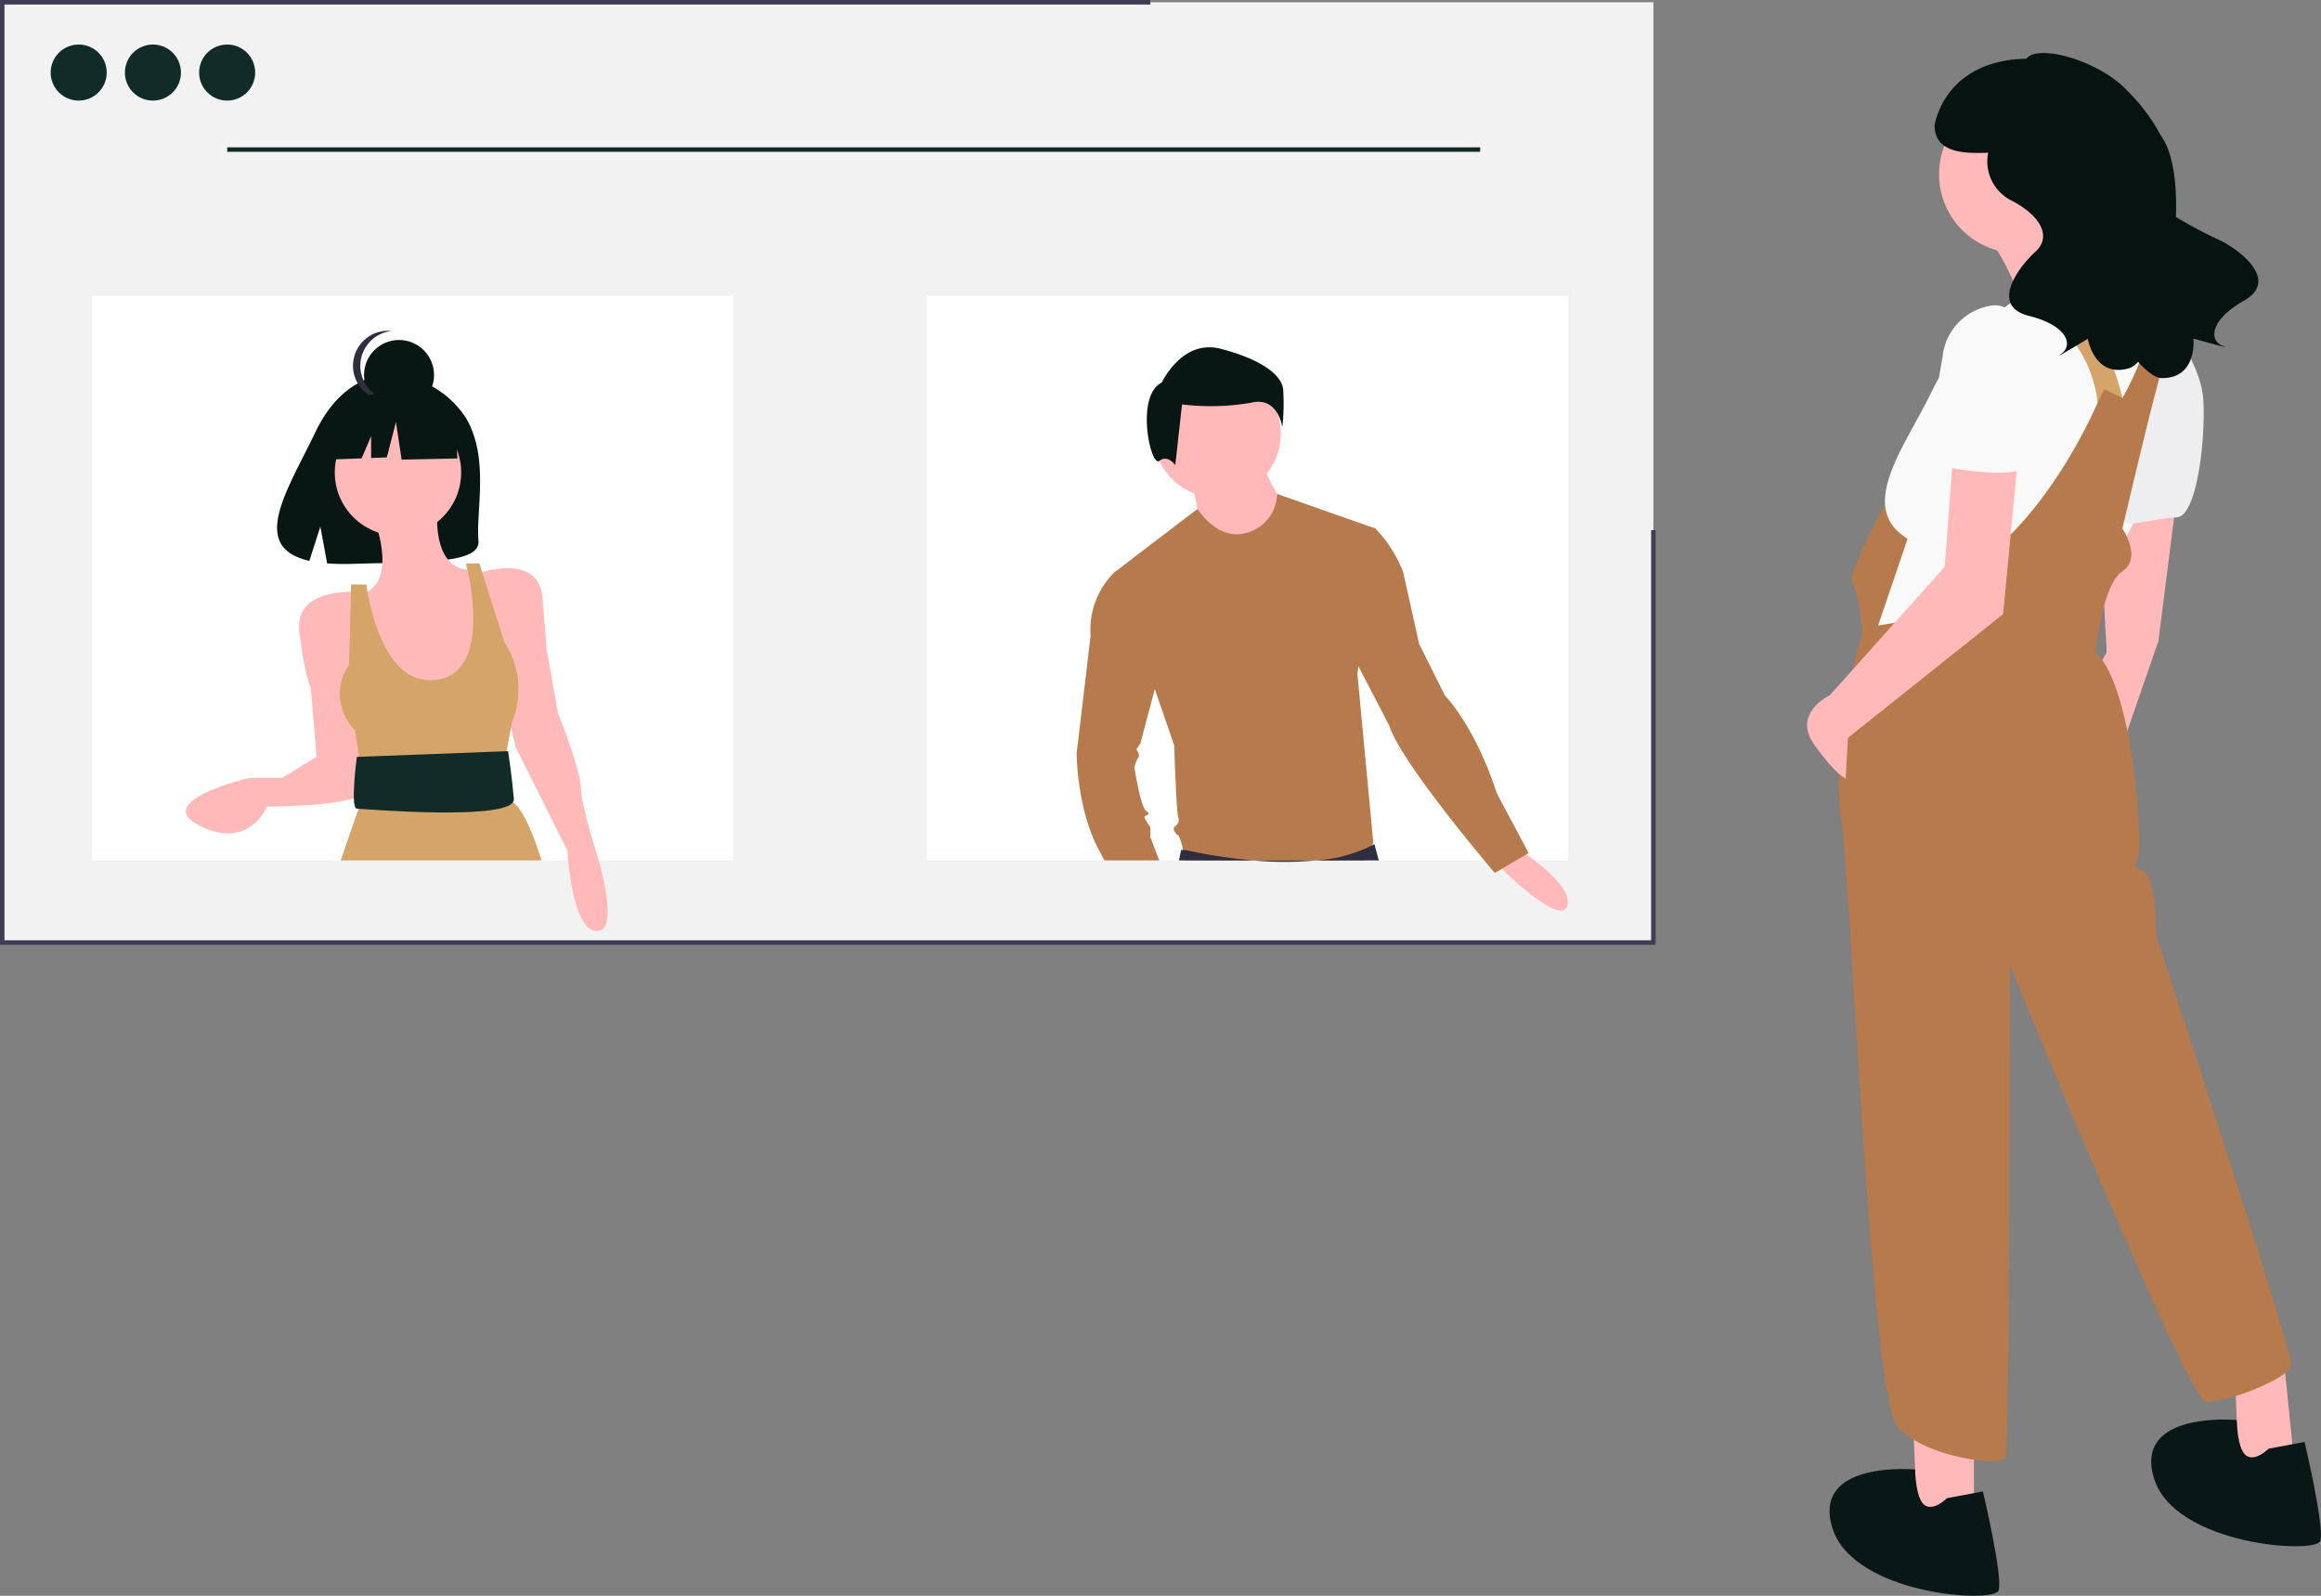
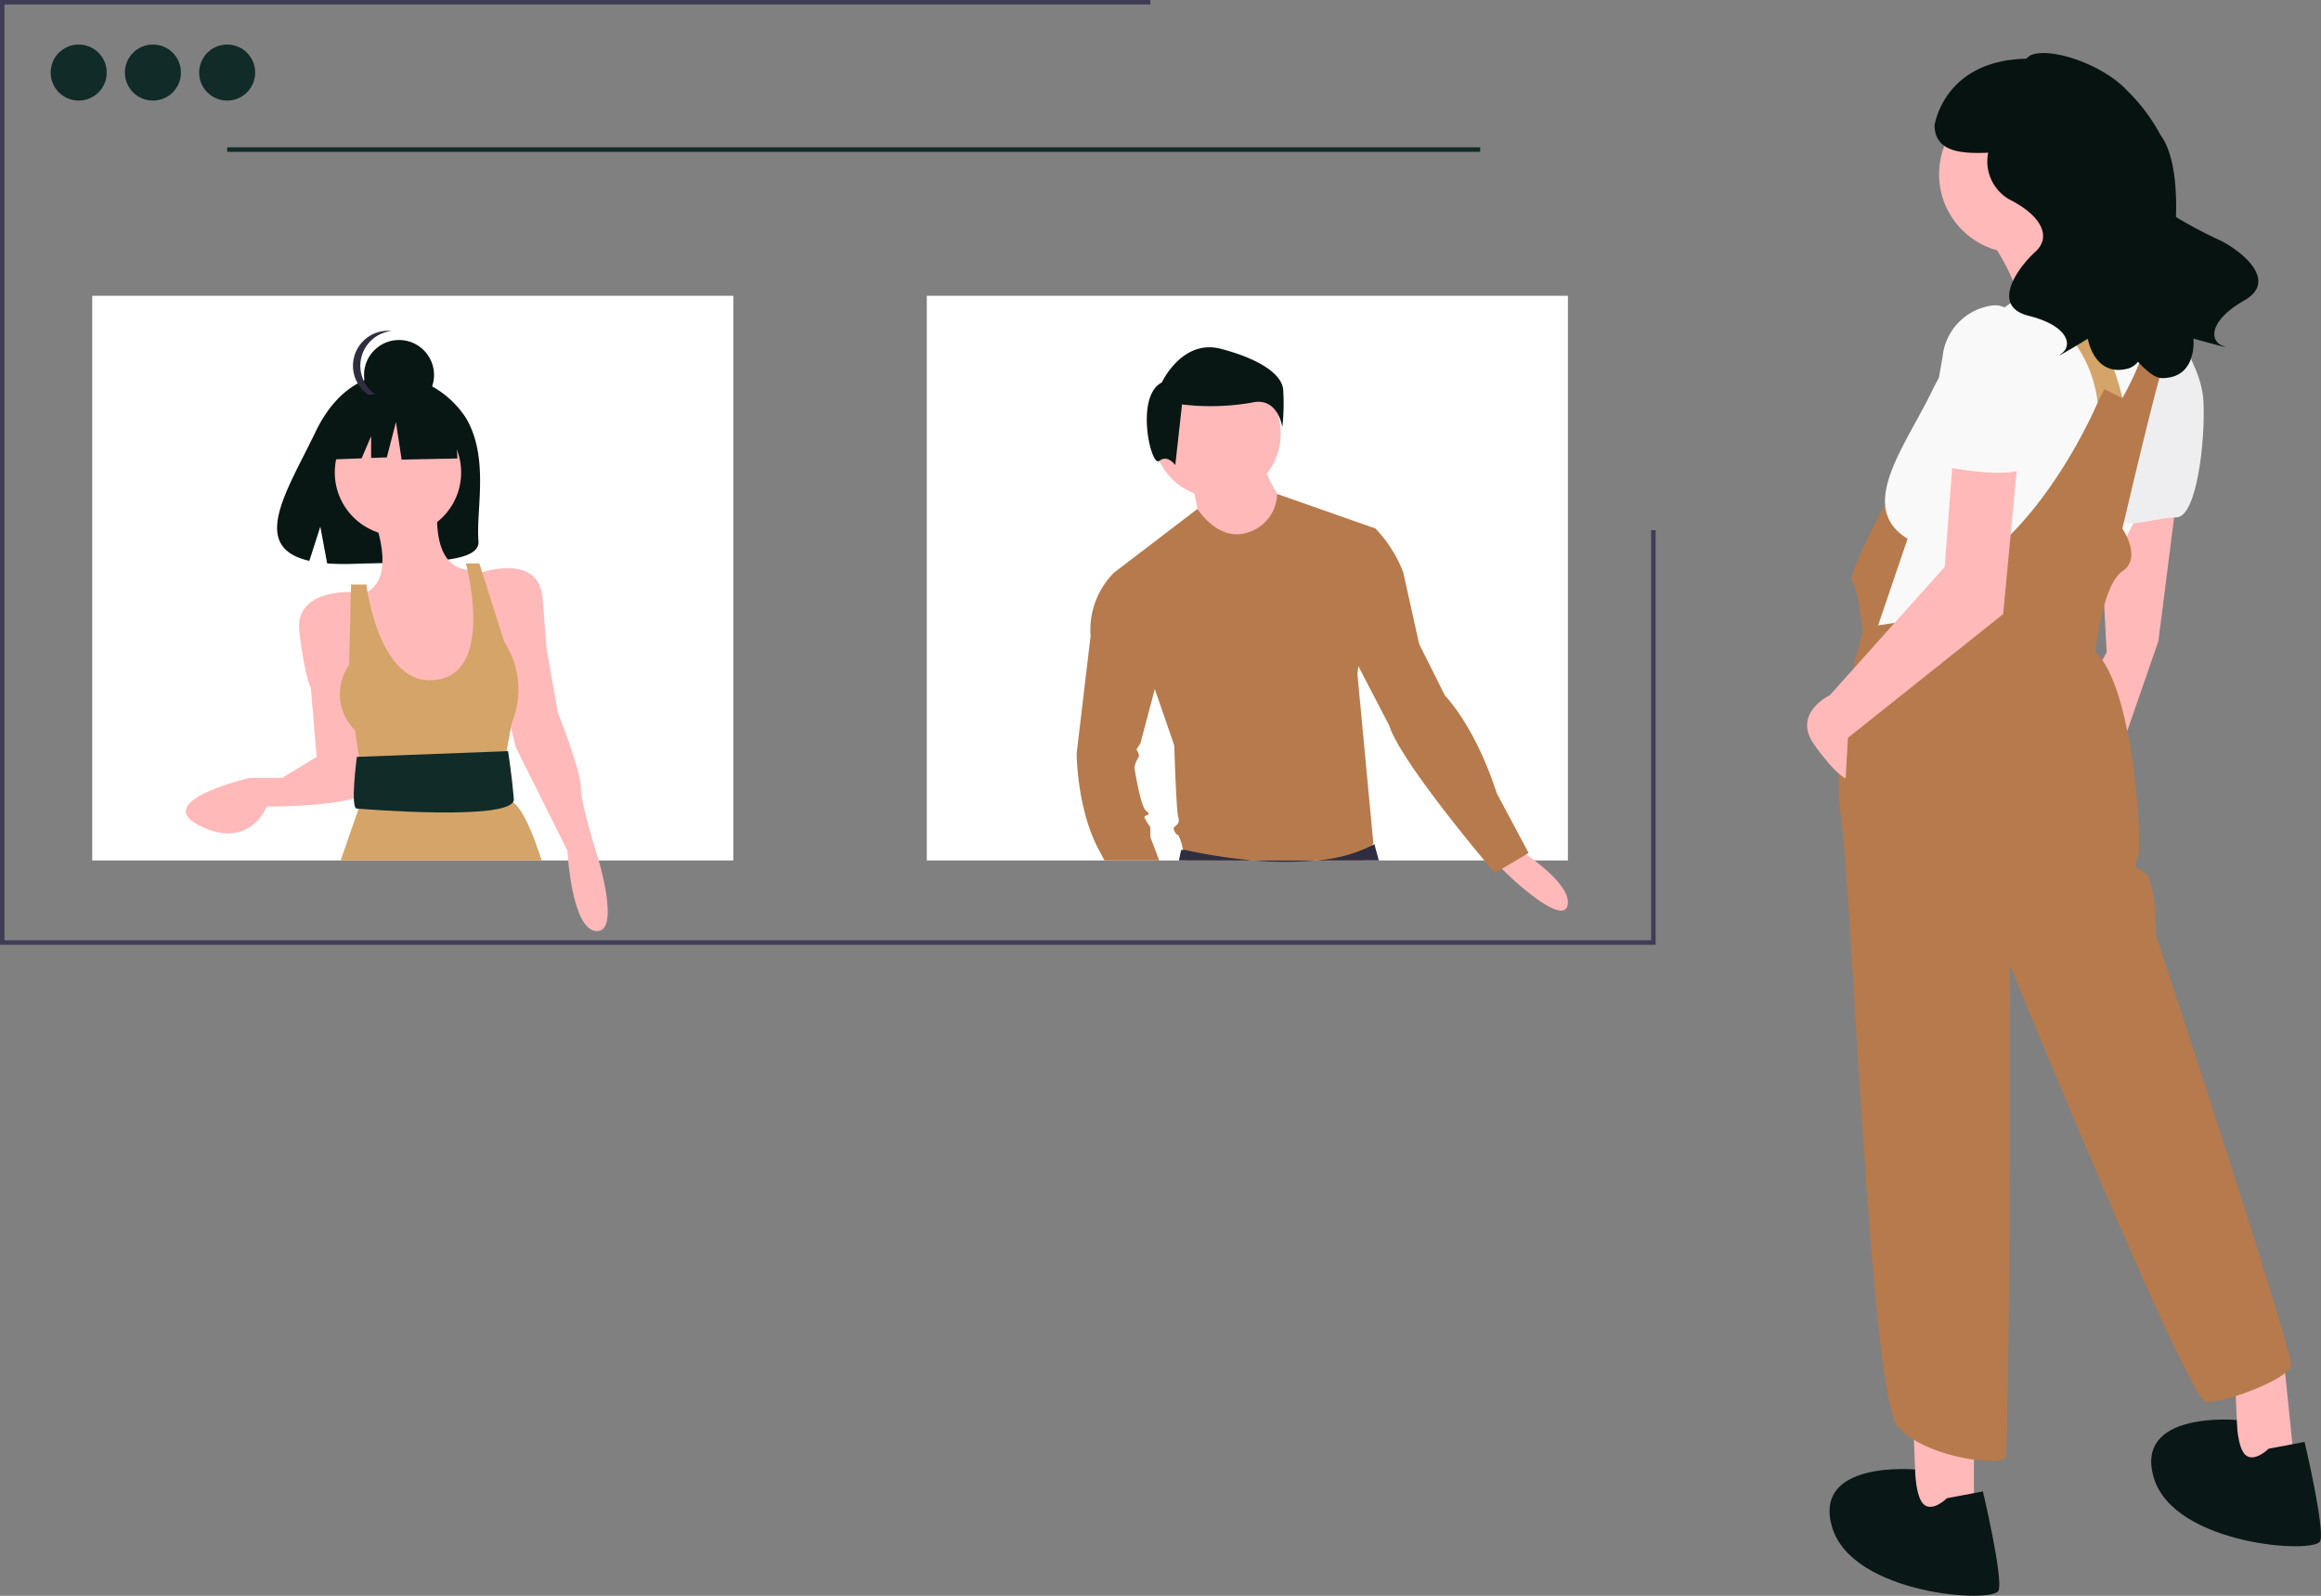
<svg xmlns="http://www.w3.org/2000/svg" width="216.399" height="148.776" viewBox="0 0 216.399 148.776">
  <rect x="0" y="0" width="216.399" height="148.776" fill="#808080" stroke="none" />
  <defs>
    <style>.a{fill:#ffb9b9;}.b{fill:#b77a4c;}.c{fill:#f9f9f9;}.d{fill:#eeeef1;}.e{fill:#d4a469;}.f{fill:#091716;}.g{fill:#071311;}.h{fill:#f2f2f2;}.i{fill:#3f3d56;}.j{fill:#112b28;}.k{fill:#fff;}.l{fill:#081614;}.m{fill:#2f2e41;}</style>
  </defs>
  <path class="a" d="M850.5,632.986l.21,5.034v4.4h5.453v-9.438Z" transform="translate(-672.122 -500.228)" />
  <path class="a" d="M993.5,607.825l.21,5.034v4.4h5.453l-1.049-10.277Z" transform="translate(-785.13 -479.681)" />
  <path class="a" d="M931.148,221.986,929.47,235.2l-5.453,15.73-2.517-9.019,3.146-5.663-.629-11.955Z" transform="translate(-728.231 -175.428)" />
  <path class="b" d="M911.368,311.306s-4.614,8.18-3.985,9.019,1.049,5.453,1.049,5.453h1.746l2.868-7.131Z" transform="translate(-734.668 -266.007)" />
  <circle class="a" cx="7.341" cy="7.341" r="7.341" transform="translate(180.79 8.911)" />
  <path class="a" d="M968.1,188.162s3.985,5.453,2.727,8.18S983,194.873,983,194.873s-6.711-7.55-6.921-10.067Z" transform="translate(-782.701 -166.038)" />
  <path class="c" d="M941.9,240.292c-.472.709-.935,1.5-1.384,2.334-.212.4-.419.8-.625,1.214a88.276,88.276,0,0,0-4.283,10.713l-19.505-.629.606-1.779,2.75-8.079c-4.824-2.936-.21-8.6,2.307-13.842,2.311-4.815,7.1-8.018,7.865-8.509l.1-.065.088-.015,3.5-.589,6.3-1.061h0a8.71,8.71,0,0,1,3.125,1.175,6.313,6.313,0,0,1,1.974,1.976,8.572,8.572,0,0,1,1.189,4.247C946.107,231.97,943.791,237.455,941.9,240.292Z" transform="translate(-741.603 -193.839)" />
  <path class="d" d="M1031.13,234.306s3.775,4.4,3.985,8.18-.629,10.906-2.517,10.906-5.243,1.258-5.034,0S1031.13,234.306,1031.13,234.306Z" transform="translate(-829.683 -205.156)" />
  <path class="e" d="M990.457,234.958l-2.307.419a11.651,11.651,0,0,0-7.55-9.662c.069-.042.1-.065.1-.065l.088-.015,3.5-.589C988.92,227.431,990.457,234.958,990.457,234.958Z" transform="translate(-792.576 -197.838)" />
  <path class="b" d="M943.74,325.57c-.21,1.258-6.292,3.565-7.97,3.356s-18.247-40.688-18.247-40.688,0,45.093-.419,45.931-7.55,0-10.067-2.936-4.195-48.868-5.243-56.628,2.1-17.827,2.1-17.827l1.34-.206,4.113-.633s0-1.049,6.292-6.082S925.7,235.8,925.7,235.8l.629-1.258,1.678.839a26.713,26.713,0,0,0,3.268-9.8,6.31,6.31,0,0,1,1.974,1.976c-.159.44-.319.917-.482,1.426-1.414,4.4-3.016,11.221-4.61,17.934-.05.21-.1.419-.149.627a5.539,5.539,0,0,1,.4.717c.424.9.872,2.418-.4,3.268-1.888,1.258-2.517,7.55-2.517,7.55,3.565,3.146,4.4,18.037,3.985,19.086s-.419.839.629,1.468,1.049,5.873,1.049,5.873S943.95,324.311,943.74,325.57Z" transform="translate(-730.128 -198.265)" />
  <path class="f" d="M908.376,751.058s-1.258,1.258-2.1.629-.872-3.306-.872-3.306-9.615-.889-7.727,5.4,15.1,7.131,15.52,5.873-1.468-9.228-1.468-9.228Z" transform="translate(-726.852 -611.379)" />
  <path class="f" d="M1051.371,729.058s-1.258,1.258-2.1.629-.872-3.306-.872-3.306-9.615-.889-7.727,5.4,15.1,7.131,15.52,5.872-1.468-9.228-1.468-9.228Z" transform="translate(-839.857 -593.993)" />
  <path class="a" d="M901.118,294.306l-.839,11.116-10.7,11.955s-3.565,1.678-1.468,4.614,2.936,3.146,2.936,3.146l.21-3.775,14.472-11.535,1.468-15.52Z" transform="translate(-718.965 -252.572)" />
  <path class="c" d="M951.956,239.706s.839-9.438-3.356-8.6a5.37,5.37,0,0,0-4.4,4.824s-1.888,9.648-.21,10.067,7.341,1.258,7.97,0S951.956,239.706,951.956,239.706Z" transform="translate(-763.092 -202.586)" />
  <path class="g" d="M970.764,136.358a41.464,41.464,0,0,1-4.157-2.2c.108-3.2-.286-6.1-1.44-7.644a16.908,16.908,0,0,0-3.072-4.1c-2.615-2.846-8.4-4.435-9.422-3.013-7.756.153-8.573,6.233-8.573,6.233.04,2.543,2.683,2.623,5,2.531a4.09,4.09,0,0,0,1.945,4.34c3.06,1.53,3.977,3.519,2.448,4.9s-4.283,5.048-.612,5.966,4.13,2.754,3.06,3.519,2.448-1.377,2.448-1.377.612,3.672,3.824,2.754a1.932,1.932,0,0,0,.858-.608c.868.953,1.642,1.517,2.225,1.52,3.341.018,2.94-3.683,2.94-3.683s3.966,1.114,2.728.666-1.29-2.339,2-4.213S972.608,137.271,970.764,136.358Z" transform="translate(-763.732 -113.928)" />
-   <rect class="h" width="153.944" height="87.662" transform="translate(0.21 0.21)" />
  <path class="i" d="M154.363,88.082H0V0H107.25V.419H.419V87.663H153.944V49.426h.419Z" />
  <circle class="j" cx="2.613" cy="2.613" r="2.613" transform="translate(4.724 4.152)" />
  <circle class="j" cx="2.613" cy="2.613" r="2.613" transform="translate(11.645 4.152)" />
  <circle class="j" cx="2.613" cy="2.613" r="2.613" transform="translate(18.566 4.152)" />
  <rect class="j" width="116.821" height="0.419" transform="translate(21.183 13.735)" />
  <rect class="k" width="59.774" height="52.643" transform="translate(8.599 27.577)" />
  <rect class="k" width="59.774" height="52.643" transform="translate(86.41 27.577)" />
  <path class="l" d="M224.918,265.9a8.863,8.863,0,0,0-6.8-4.035s-4.4-.562-7.221,5.309c-2.63,5.473-6.26,10.757-.584,12.038l1.025-3.191.635,3.428a22.2,22.2,0,0,0,2.428.042c6.078-.2,11.867.057,11.68-2.124C225.838,274.468,227.113,269.609,224.918,265.9Z" transform="translate(-181.471 -226.923)" />
  <circle class="a" cx="5.891" cy="5.891" r="5.891" transform="translate(31.214 38.158)" />
  <path class="a" d="M246.169,321.627s2.678,6.248-.893,7.5l3.571,11.783,6.07-.357,1.607-3.928-.357-5.891-.536-3.928s-3.749.893-3.392-5.713Z" transform="translate(-211.473 -273.74)" />
-   <path class="a" d="M182.666,358.464s-5.891-.536-5.356,3.749,1.071,5.177,1.071,5.177l.536,6.427-3.213,1.964h-3.035s-9.283,2.142-4.642,4.463,6.248-1.785,6.248-1.785,8.569,0,9.1-1.428S182.666,358.464,182.666,358.464Z" transform="translate(-149.399 -303.257)" />
+   <path class="a" d="M182.666,358.464s-5.891-.536-5.356,3.749,1.071,5.177,1.071,5.177l.536,6.427-3.213,1.964h-3.035s-9.283,2.142-4.642,4.463,6.248-1.785,6.248-1.785,8.569,0,9.1-1.428Z" transform="translate(-149.399 -303.257)" />
  <path class="a" d="M297.2,348.34s5.534-1.964,5.891,2.321.357,4.642.357,4.642l1.071,6.07s2.142,5.356,2.142,6.962,1.607,6.605,1.607,6.605,2.142,6.963-.179,6.784-2.678-7.5-2.678-7.5l-4.82-9.64-1.428-5.891Z" transform="translate(-252.507 -294.919)" />
  <path class="e" d="M237.574,347.74h-1.428l-.179,7.5a4.71,4.71,0,0,0,.536,6.07l.714,4.642,13.032-.536.893-4.82a8.073,8.073,0,0,0-.714-7.5l-2.321-7.32h-1.25s2.894,10.672-3.213,10.89C238.645,356.845,237.574,347.74,237.574,347.74Z" transform="translate(-203.414 -293.248)" />
  <path class="e" d="M254.29,444.773H235.555c.988-2.878,1.619-4.662,1.678-4.826a.066.066,0,0,1,0-.013l.434-1.447.18-.6.2-.65.262-.875,11.6-.357.325.73,1.1,2.483a.984.984,0,0,1,.271.128C252.434,439.888,253.345,441.847,254.29,444.773Z" transform="translate(-203.791 -364.553)" />
  <path class="j" d="M255.748,429.2l-14.1.536s-.644,4.82,0,4.82c.179,0,14.818,1.25,14.639-.893S255.748,429.2,255.748,429.2Z" transform="translate(-208.377 -359.17)" />
  <circle class="l" cx="3.264" cy="3.264" r="3.264" transform="translate(33.94 31.697)" />
  <path class="m" d="M241.693,245.618a3.264,3.264,0,0,1,2.92-3.246,3.3,3.3,0,0,0-.343-.018,3.264,3.264,0,1,0,.344,6.51,3.264,3.264,0,0,1-2.92-3.246Z" transform="translate(-208.097 -211.516)" />
  <path class="l" d="M157.532,175.265l-4.46-2.336-6.159.956-1.274,5.628,3.172-.122.886-2.068v2.034l1.464-.056.849-3.292.531,3.5,5.2-.106Z" transform="translate(-115.095 -136.66)" />
  <circle class="a" cx="5.94" cy="5.94" r="5.94" transform="translate(107.529 34.507)" />
  <path class="a" d="M614.058,302.859s.743,3.527.743,3.9,3.527,2.042,3.527,2.042l3.156-.557L622.6,304.9s-1.856-2.785-1.856-3.9Z" transform="translate(-502.909 -257.864)" />
  <path class="b" d="M602.782,349.04l.766-1.4.122-.224-1.485-15.778.088-.713,1.581-12.838-9.155-3.219h0a3.841,3.841,0,0,1-2.722,3.591c-2.785.927-4.7-2.194-4.7-2.194l-7.737,5.906,3.758,10.9,1.812,5.252s.185,6.126.371,6.684-.187.742-.371.927.185.742.371.742a4.422,4.422,0,0,1,.44,1.393c.084.357.162.713.216.975Z" transform="translate(-475.627 -268.82)" />
  <path class="a" d="M752.662,473.155s5.012,3.156,4.455,5.2-6.312-3.527-6.312-3.713A13,13,0,0,1,752.662,473.155Z" transform="translate(-610.977 -393.91)" />
  <path class="m" d="M625.431,472.029h1.4l-.417-1.533a2.465,2.465,0,0,1-.214.132,13.639,13.639,0,0,1-5.266,1.4,31.261,31.261,0,0,1-5.789,0,50.675,50.675,0,0,1-6.367-.975H608.4l-.208.975Z" transform="translate(-498.276 -391.809)" />
  <path class="l" d="M595.3,252.974s1.886-4.086,5.5-3.143,5.658,2.358,5.815,3.772a20.181,20.181,0,0,1-.079,3.536s-.393-2.908-2.908-2.279a22.43,22.43,0,0,1-6.444.157l-.629,5.658s-.707-1.022-1.493-.393S592.781,254.231,595.3,252.974Z" transform="translate(-486.978 -217.312)" />
  <path class="b" d="M570.424,376.557h-5.109l-.363-.7c-2.227-3.9-2.227-9.283-2.227-9.283l1.3-10.952a7.546,7.546,0,0,1,2.227-5.94h2.785l2.043,6.869-1.07,4.029-1.344,5.067-.371.556s.371.558.185.742a3.179,3.179,0,0,0-.371.929s.558,3.712,1.116,4.083-.187.371-.187.558a4.07,4.07,0,0,0,.558.927v.929Z" transform="translate(-462.343 -296.337)" />
  <path class="b" d="M679.041,327.556l3.156.557a12.144,12.144,0,0,1,2.6,4.084l1.485,6.683,2.413,4.826s2.784,2.785,4.827,9.1l2.97,5.569-3.156,1.856s-8.725-10.21-9.839-13.737l-4.826-9.282Z" transform="translate(-553.97 -278.848)" />
</svg>